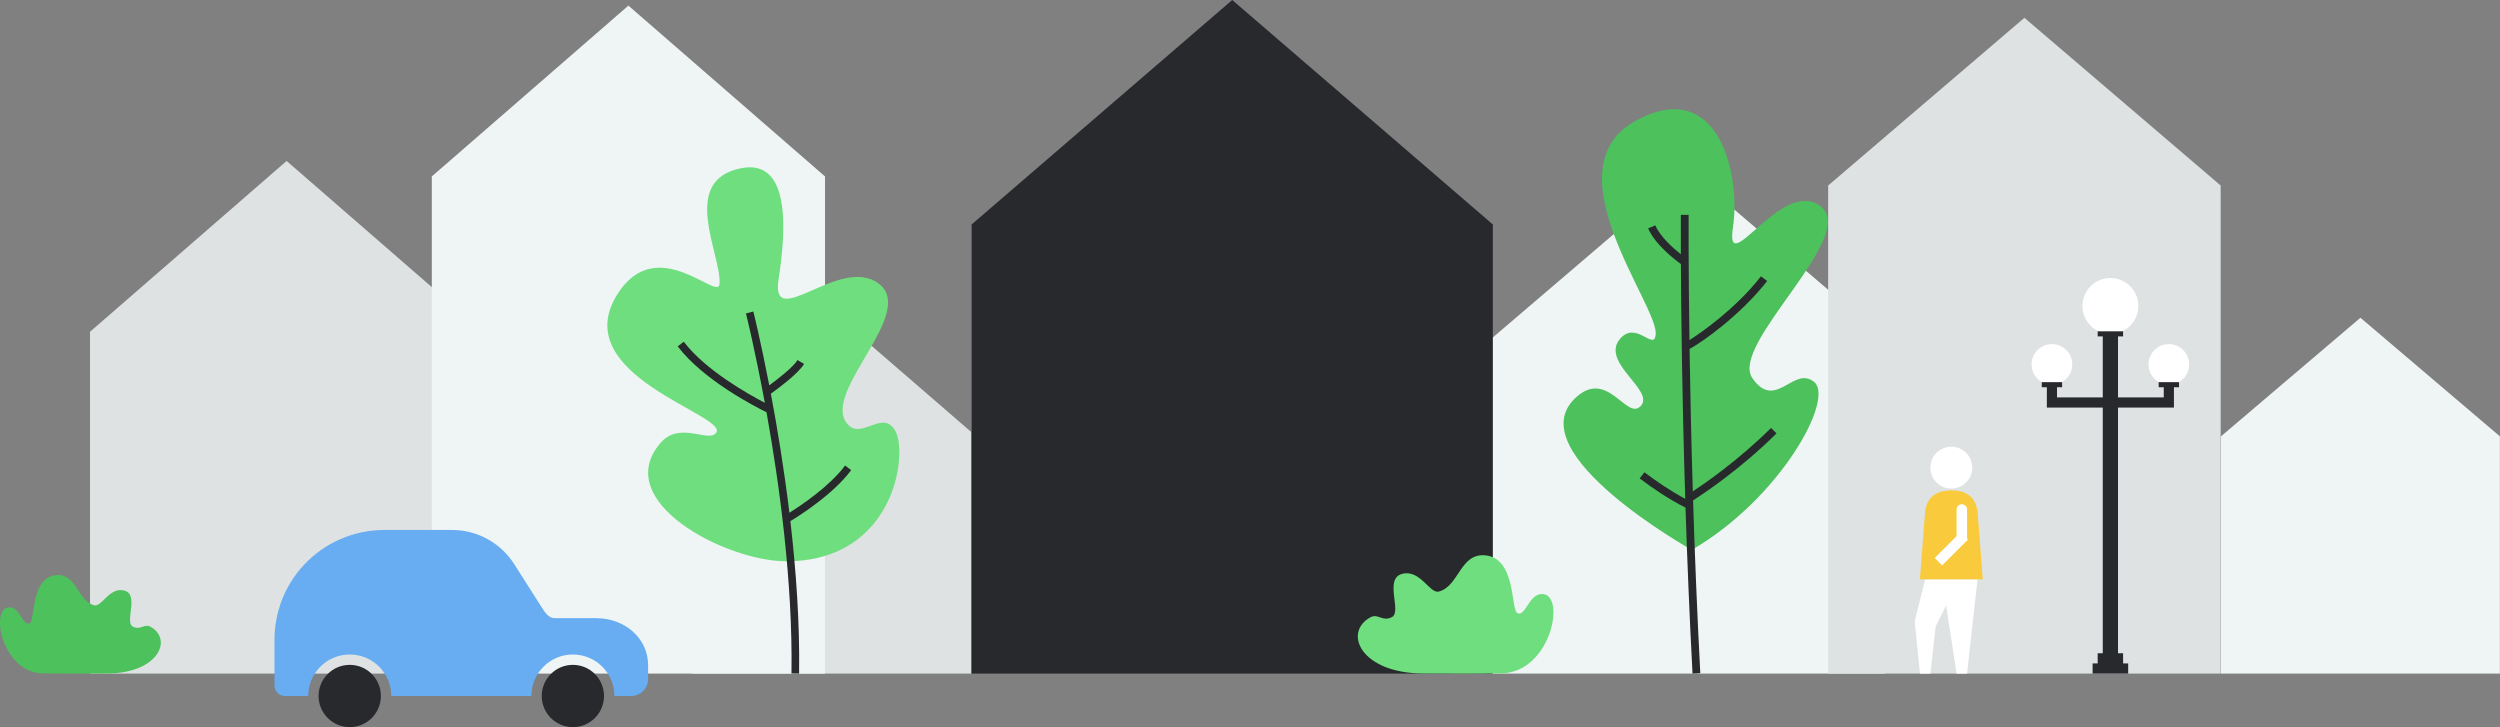
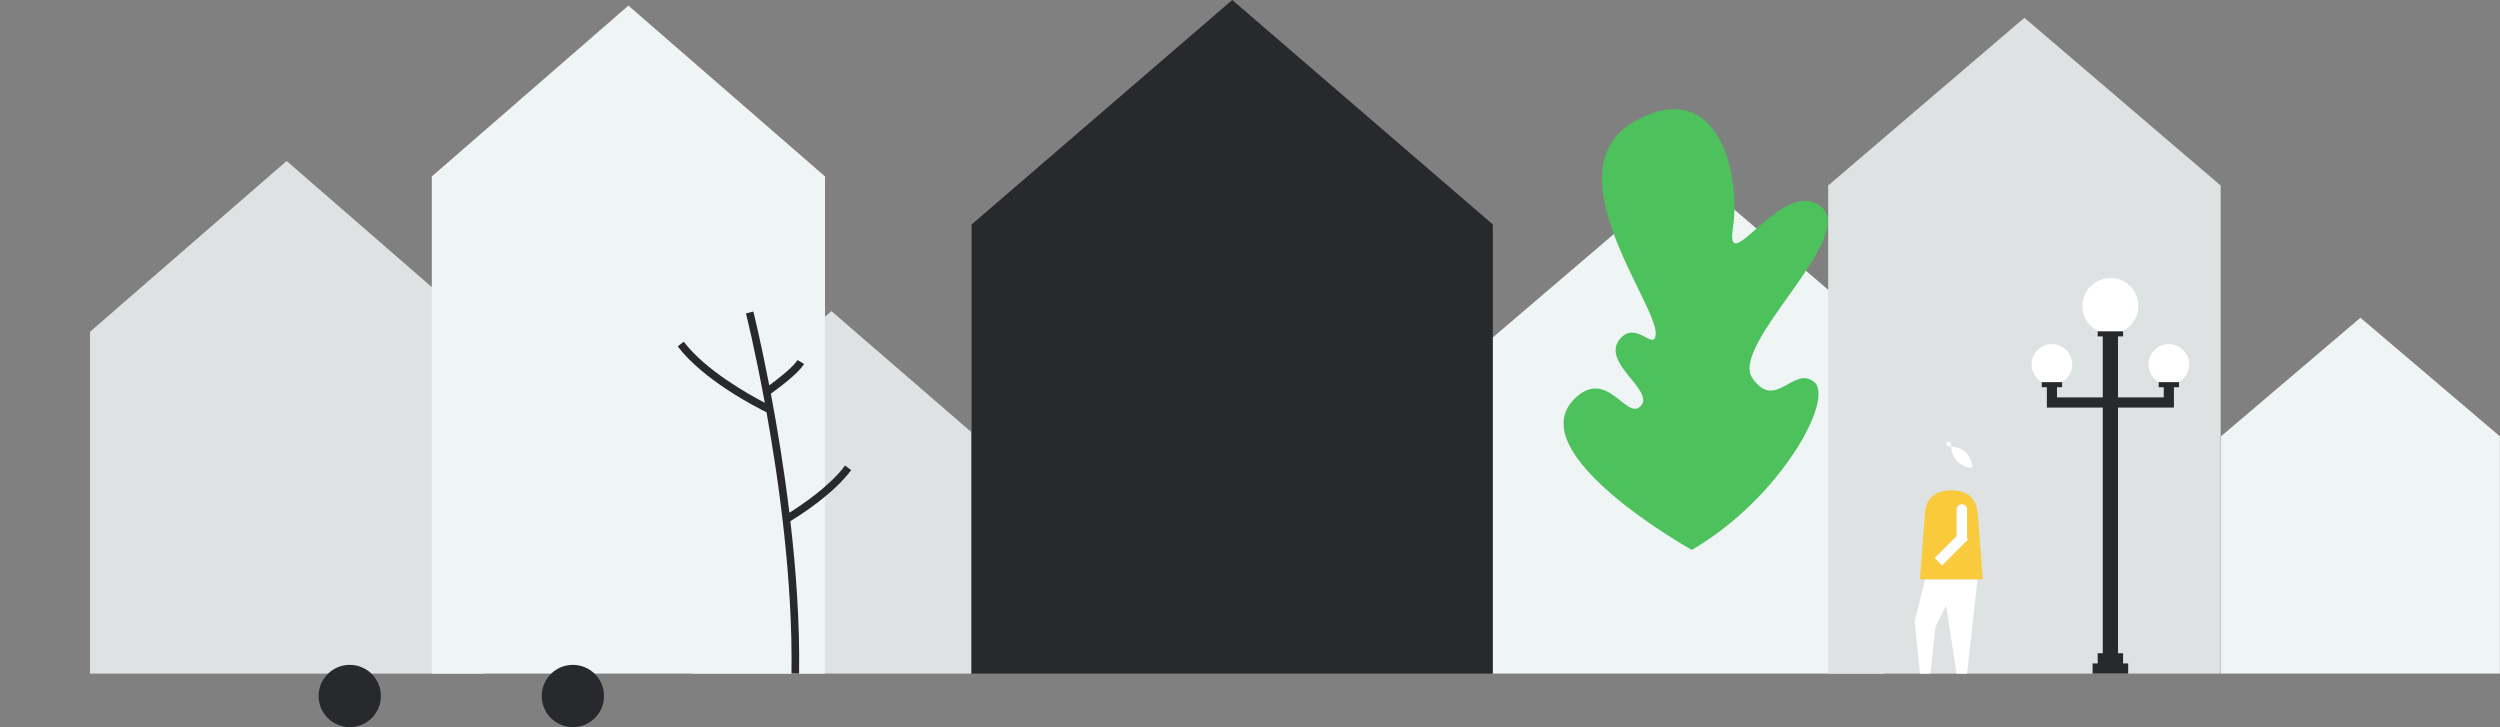
<svg xmlns="http://www.w3.org/2000/svg" version="1.1" id="Layer_1" x="0px" y="0px" width="367.992px" height="107.032px" viewBox="0 0 367.992 107.032" enable-background="new 0 0 367.992 107.032" xml:space="preserve">
  <rect x="0" y="0" width="367.992" height="107.032" fill="#808080" stroke="none" />
  <g>
    <g>
      <path fill="#DEE2E3" d="M42.189,23.693L13.221,48.862h0.029V99.15h57.878V48.862h0.028L42.189,23.693z" />
      <path fill="#DEE2E3" d="M122.383,45.796l-20.582,17.796h0.02V99.15h41.125V63.592h0.019L122.383,45.796z" />
      <path fill="#EFF4F5" d="M92.5,0.825L63.533,25.994h0.028V99.15h57.879V25.994h0.026L92.5,0.825z" />
    </g>
    <g>
      <path fill="#EFF4F5" d="M248.526,25.071L219.611,49.78h0.028V99.15h57.776V49.78h0.027L248.526,25.071z" />
      <path fill="#DEE2E3" d="M297.987,2.621L269.072,27.33h0.028v71.82h57.774V27.33h0.027L297.987,2.621z" />
      <path fill="#EFF4F5" d="M347.448,46.771l-20.546,17.471h0.02V99.15h41.052V64.241h0.019L347.448,46.771z" />
    </g>
    <g>
      <path fill="#4CC15C" d="M249.024,80.944c0,0-25.426-14.211-17.252-22.25c4.741-4.659,7.585,3.146,9.669,1.14    c2.371-2.281-5.854-6.377-3.033-9.887c2.37-2.948,5.12,1.902,5.31-0.761c0.311-4.378-15.842-24.499-2.844-31.473    c12.228-6.561,15.355,8.272,14.217,15.689c-1.257,8.196,7.204-7.417,12.892-3.042c5.688,4.373-13.459,20.347-10.046,25.292    c3.412,4.941,6.065-1.903,9.1,0.57C270.069,58.694,262.106,73.336,249.024,80.944z" />
      <g>
        <g>
-           <path fill="#27292D" d="M261.502,63.791l-0.81-0.8c-4.794,4.748-9.624,8.09-11.516,9.332c-0.24-7.813-0.387-14.935-0.478-20.961      c1.925-1.031,7.49-4.983,11.418-9.995l-0.907-0.695c-3.75,4.786-8.653,8.188-10.529,9.392      c-0.159-11.194-0.122-18.282-0.121-18.431l-1.147-0.006c0,0.079-0.011,2.16,0.003,5.804c-1.131-0.895-3.026-2.568-3.762-4.26      l-1.053,0.447c1.04,2.403,3.968,4.633,4.822,5.247c0.039,7.366,0.177,19.778,0.64,34.559c-2.351-1.249-4.53-2.782-6.006-3.905      l-0.351,0.452l0,0l0,0l-0.35,0.449c1.632,1.24,4.106,2.97,6.746,4.303c0.248,7.662,0.582,15.925,1.032,24.428l1.145-0.06      c-0.47-8.879-0.813-17.496-1.063-25.439C250.509,72.833,256.038,69.206,261.502,63.791z" />
-         </g>
+           </g>
      </g>
    </g>
    <g>
-       <path fill="#6FDE7F" d="M115.74,82.62c-8.912,0-25.909-8.827-18.522-17.416c2.835-3.298,7.06,0.027,8.193-1.497    c1.939-2.606-22.183-8.409-14.489-20.467c5.796-9.083,14.804,1.182,14.993-1.431c0.311-4.298-5.972-15.221,3.149-17.045    c7.309-1.462,6.678,9.02,5.545,16.298c-1.254,8.042,9.07-3.609,14.738,0.685c5.672,4.292-8.308,15.807-4.723,20.528    c2.079,2.736,5.34-2.209,7.18,1.182C133.695,66.941,131.583,82.62,115.74,82.62z" />
      <g>
        <g>
          <path fill="#27292D" d="M125.291,69.202l-0.896-0.678c-2.289,3.081-6.521,5.898-8.199,6.949      c-0.797-6.56-1.803-12.62-2.73-17.526c1.017-0.728,4.092-2.995,4.892-4.38l-0.968-0.57c-0.553,0.959-2.783,2.716-4.158,3.727      c-1.264-6.546-2.316-10.76-2.344-10.869l-1.085,0.28c0.03,0.119,1.327,5.32,2.774,13.153c-2.443-1.269-8.748-4.803-11.93-8.99      l-0.889,0.689c3.79,4.987,11.502,8.927,13.072,9.697c1.869,10.415,3.875,24.924,3.674,38.449l1.121,0.018      c0.111-7.466-0.449-15.226-1.285-22.443C117.628,75.932,122.616,72.8,125.291,69.202z" />
        </g>
      </g>
    </g>
    <g>
      <g>
        <path fill="#FFFFFF" d="M310.643,40.923c-2.273,0-4.116,1.843-4.116,4.115c0,2.273,1.843,4.115,4.116,4.115     c2.272,0,4.115-1.842,4.115-4.115C314.758,42.766,312.915,40.923,310.643,40.923z M319.246,50.65     c-1.652,0-2.992,1.339-2.992,2.993c0,1.653,1.34,2.992,2.992,2.992s2.993-1.339,2.993-2.992     C322.239,51.989,320.898,50.65,319.246,50.65z M302.038,50.65c-1.652,0-2.993,1.339-2.993,2.993c0,1.653,1.341,2.992,2.993,2.992     s2.993-1.339,2.993-2.992C305.031,51.989,303.69,50.65,302.038,50.65z" />
      </g>
    </g>
    <g>
      <g>
        <polygon fill="#27292D" points="320.743,56.252 319.995,56.252 318.499,56.252 317.751,56.252 317.751,57 318.499,57      318.499,58.497 311.765,58.497 311.765,49.518 312.513,49.518 312.513,48.77 308.771,48.77 308.771,49.518 309.521,49.518      309.521,58.497 302.786,58.497 302.786,57 303.534,57 303.534,56.252 302.786,56.252 301.29,56.252 300.542,56.252 300.542,57      301.29,57 301.29,58.497 301.29,59.993 302.786,59.993 309.521,59.993 309.521,96.157 308.771,96.157 308.771,97.654      308.023,97.654 308.023,99.15 309.521,99.15 311.765,99.15 313.262,99.15 313.262,97.654 312.513,97.654 312.513,96.157      311.765,96.157 311.765,59.993 318.499,59.993 319.995,59.993 319.995,58.497 319.995,57 320.743,57    " />
      </g>
    </g>
    <g>
      <path fill="#FFFFFF" d="M283.378,85.277h7.708l-1.542,13.873h-1.542l-1.54-10.02l-1.542,3.084l-0.772,6.936h-1.539l-0.771-7.707    L283.378,85.277z" />
      <path fill="#F8CA3C" d="M287.231,72.174c1.598,0,3.486,0.523,3.854,3.083l0.771,10.02h-9.248l0.77-10.02    C283.698,72.709,285.679,72.174,287.231,72.174z" />
      <g>
        <g>
          <path fill="#FFFFFF" d="M289.544,79.554l0.14-0.141l-0.14-0.139v-4.279c0-0.426-0.345-0.771-0.771-0.771      c-0.425,0-0.771,0.345-0.771,0.771v3.92l-3.222,3.223l1.089,1.09l3.609-3.607h0.065V79.554z" />
        </g>
      </g>
-       <path fill="#FFFFFF" d="M287.231,65.752c1.703,0,3.083,1.38,3.083,3.083s-1.38,3.082-3.083,3.082    c-1.701,0-3.084-1.379-3.084-3.082S285.53,65.752,287.231,65.752z" />
+       <path fill="#FFFFFF" d="M287.231,65.752c1.703,0,3.083,1.38,3.083,3.083c-1.701,0-3.084-1.379-3.084-3.082S285.53,65.752,287.231,65.752z" />
    </g>
-     <path fill="#4CC15C" d="M15.714,99.137c7.584,0,9.8-5.026,6.427-6.886c-0.927-0.512-1.458,0.593-2.605-0.03   c-1.216-0.661,0.984-4.687-1.216-5.286c-2.2-0.602-3.339,2.465-4.459,2.162c-2.432-0.66-2.547-4.627-5.5-4.445   c-3.945,0.24-3.126,6.803-4.053,7.118c-0.945,0.321-1.331-2.298-2.85-2.372c-3.066-0.152-1.232,9.658,4.876,9.726   C10.997,99.175,11.894,99.137,15.714,99.137z" />
-     <path fill="#68ADF2" d="M87.762,90.992h-6.111c-0.941,0-1.501-0.945-2.006-1.739l-3.967-6.232   c-1.988-3.121-5.439-5.013-9.147-5.013h-9.953c-4.528,0-8.85,1.894-11.912,5.22c-2.74,2.977-4.26,6.869-4.26,10.908v6.763   c0,0.858,0.697,1.554,1.558,1.554h3.405c0-0.002,0-0.002,0-0.004c0-3.375,2.736-6.11,6.113-6.11c3.377,0,6.114,2.735,6.114,6.11   c0,0.002,0,0.002,0,0.004h20.616c0-0.002,0-0.002,0-0.004c0-3.375,2.737-6.11,6.114-6.11c3.376,0,6.114,2.735,6.114,6.11   c0,0.002,0,0.002,0,0.004h2.452c1.385,0,2.509-1.121,2.509-2.501v-1.988C95.4,93.856,91.881,90.992,87.762,90.992z" />
    <g>
      <g>
        <path fill="#27292D" d="M84.325,97.866c-2.532,0-4.584,2.051-4.584,4.584c0,2.529,2.052,4.582,4.584,4.582     c2.533,0,4.584-2.053,4.584-4.582C88.91,99.917,86.856,97.866,84.325,97.866z M51.481,97.866c-2.532,0-4.585,2.051-4.585,4.584     c0,2.529,2.053,4.582,4.585,4.582s4.585-2.053,4.585-4.582C56.066,99.917,54.014,97.866,51.481,97.866z" />
      </g>
    </g>
    <path fill="#27292D" d="M181.381,0l-38.396,33.071h0.037V99.15h76.719V33.071h0.035L181.381,0z" />
-     <path fill="#6FDE7F" d="M209.547,99.134c-9.227,0-11.92-6.039-7.818-8.271c1.128-0.614,1.774,0.711,3.17-0.036   c1.479-0.795-1.197-5.63,1.479-6.351c2.677-0.723,4.061,2.963,5.423,2.598c2.957-0.794,3.099-5.557,6.689-5.341   c4.8,0.29,3.803,8.173,4.93,8.552c1.151,0.387,1.619-2.76,3.469-2.85c3.728-0.183,1.498,11.601-5.933,11.684   C215.286,99.181,214.195,99.134,209.547,99.134z" />
  </g>
</svg>